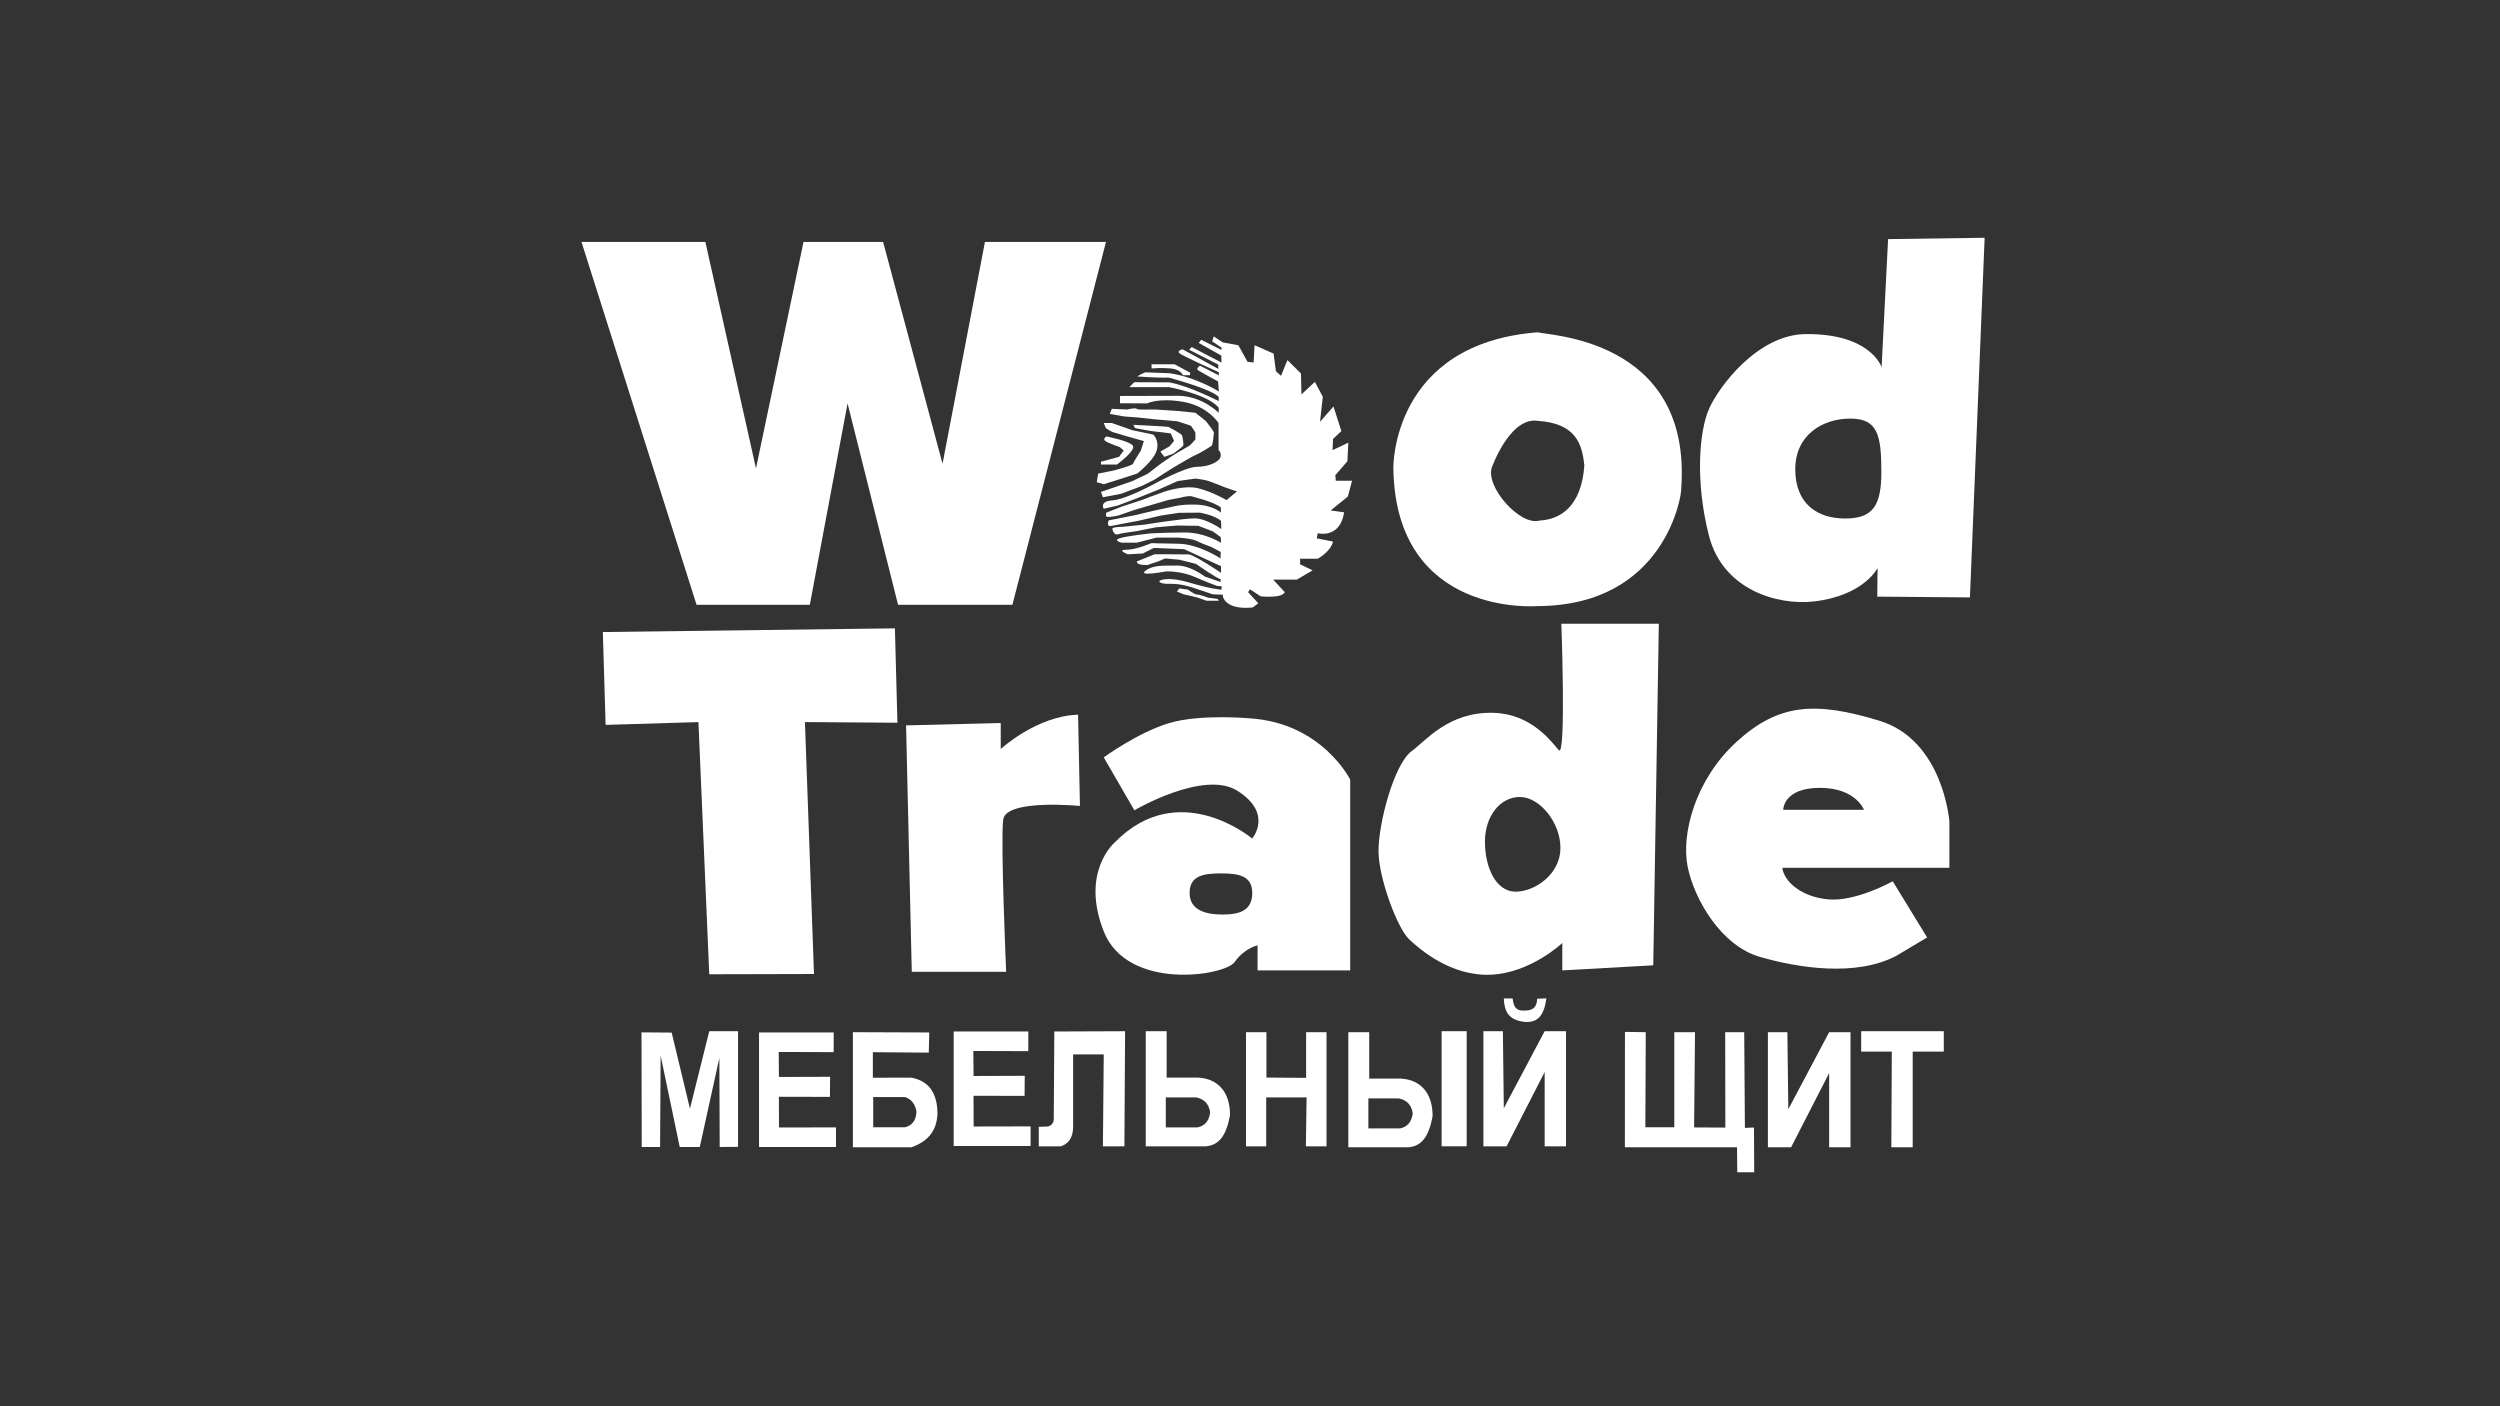
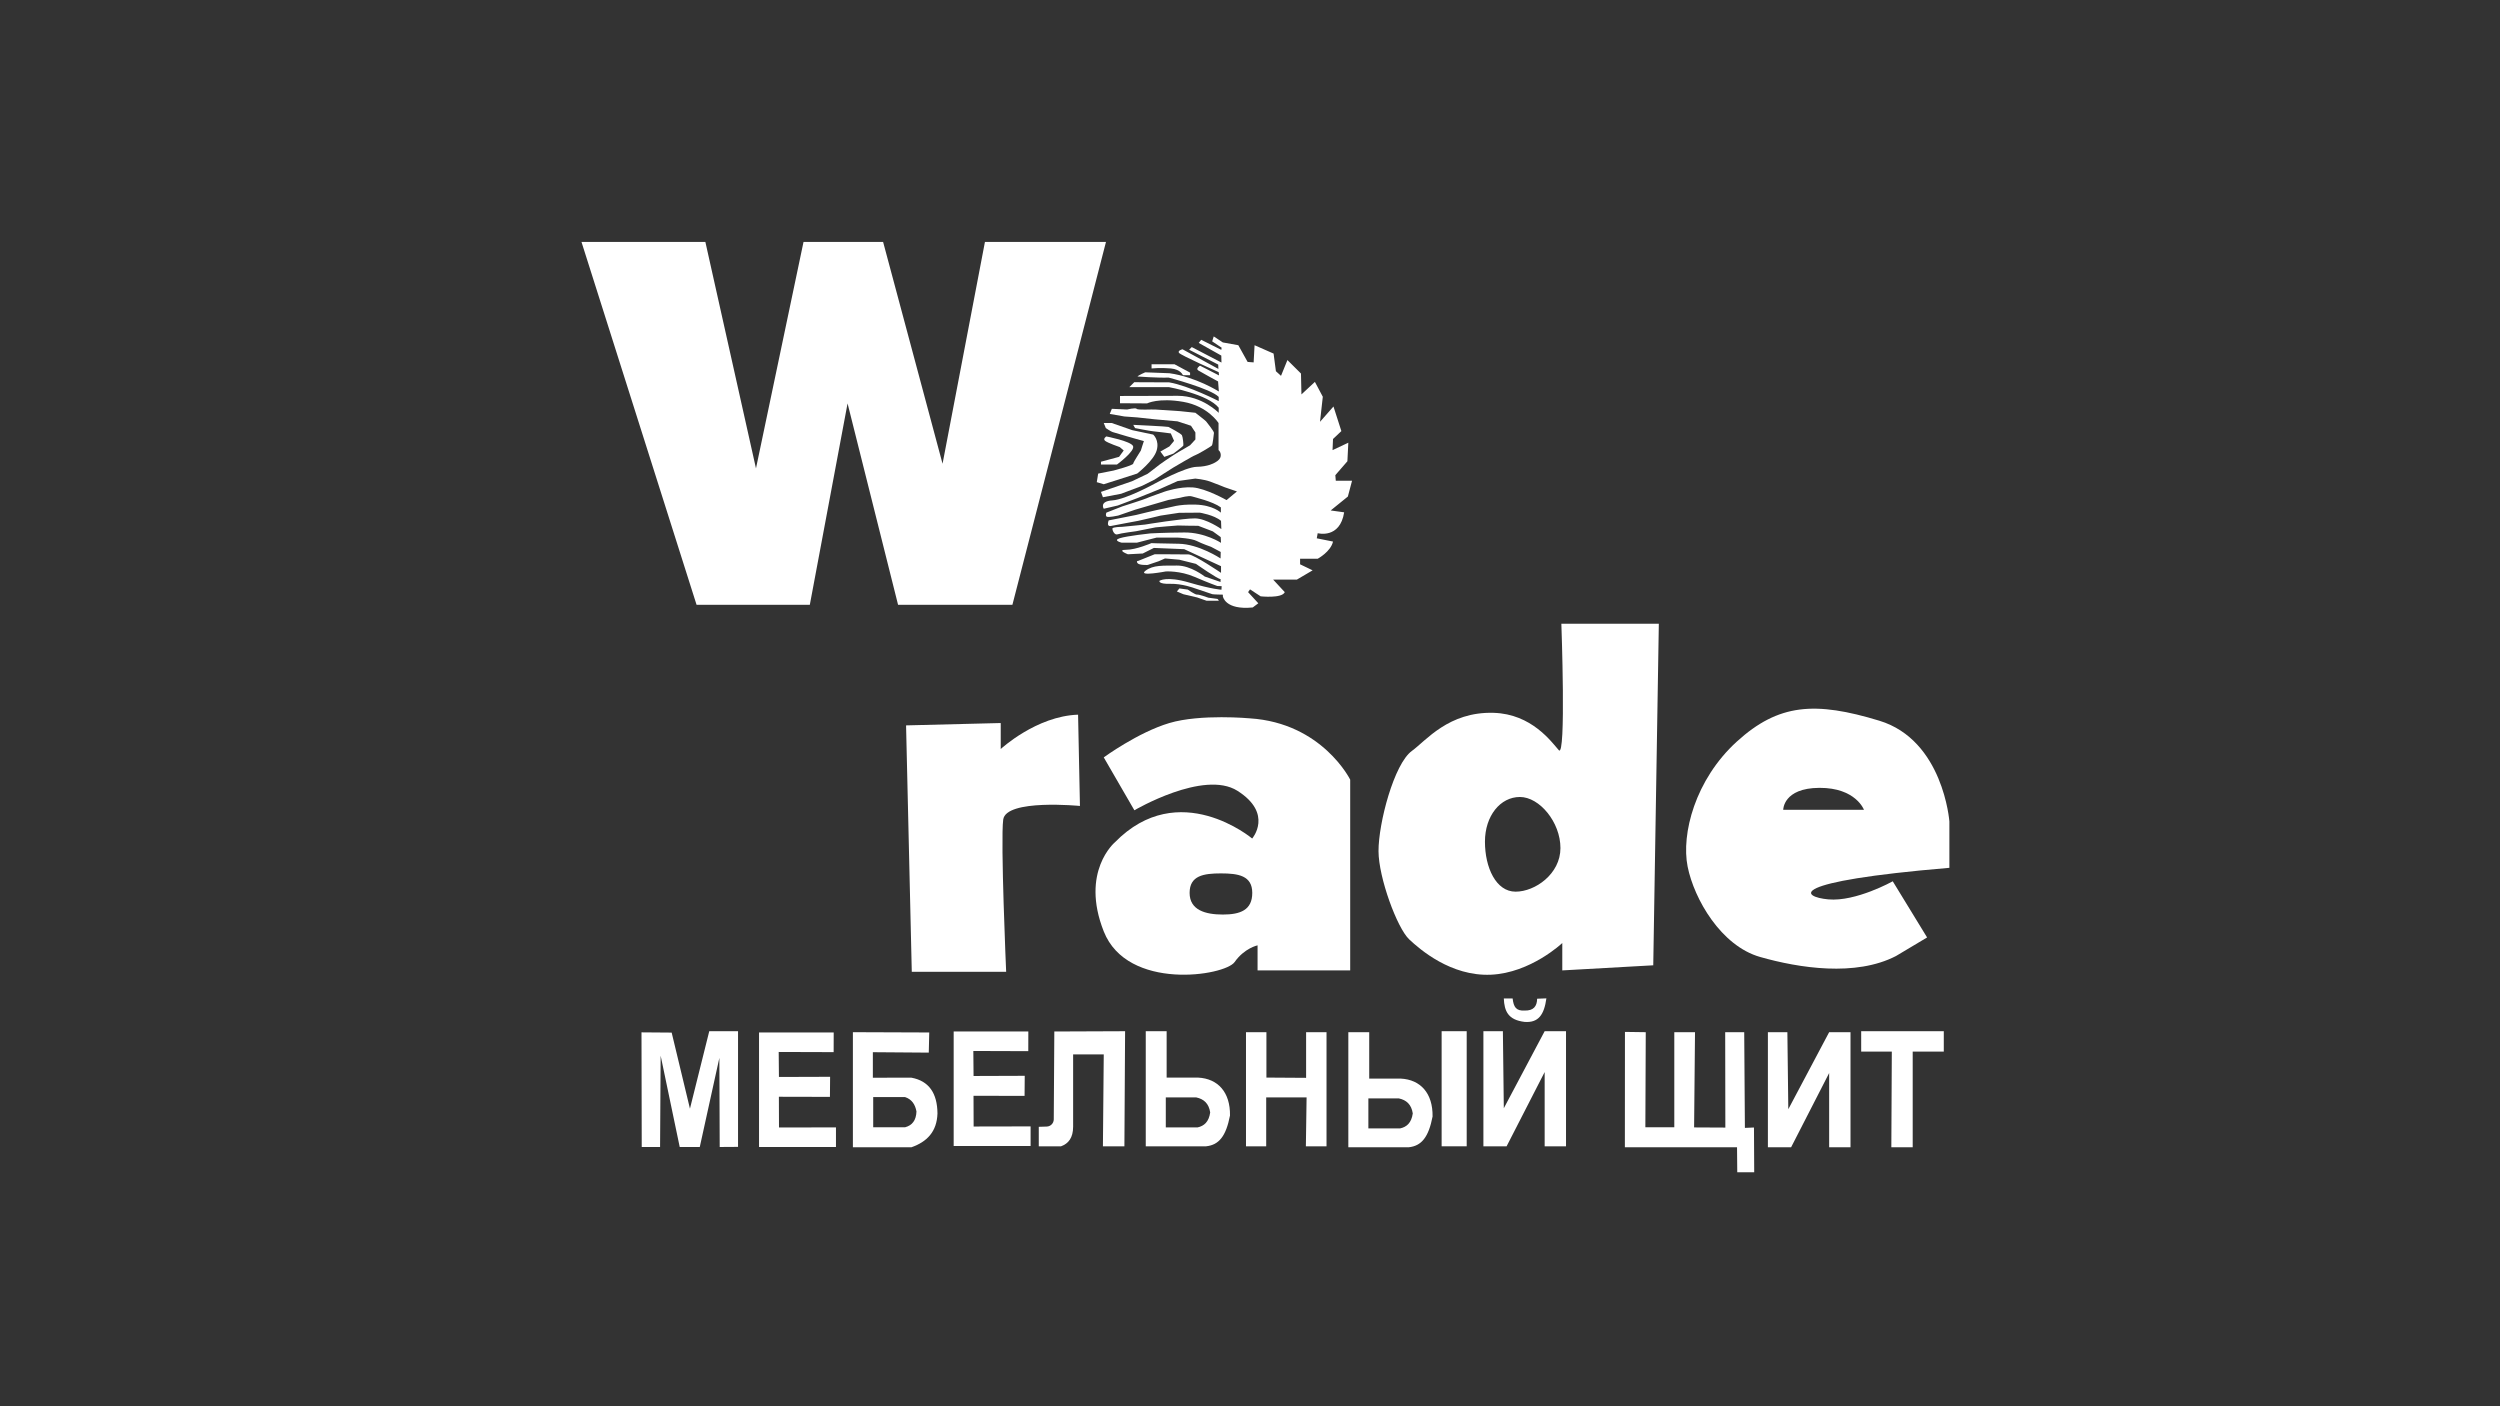
<svg xmlns="http://www.w3.org/2000/svg" version="1.1" x="0px" y="0px" viewBox="0 0 1920 1080" style="enable-background:new 0 0 1920 1080;" xml:space="preserve">
  <rect x="0" y="0" width="1920" height="1080" fill="#333333" stroke="none" />
  <polygon style="fill:#FFFFFF;" points="446.57,185.78 534.97,464.51 621.94,464.51 650.93,309.82 689.72,464.51 777.52,464.51   849.4,185.78 756.44,185.78 723.88,356.16 678.22,185.78 617.11,185.78 580.59,359.72 541.72,185.78 " />
-   <polygon style="fill:#FFFFFF;" points="536.4,554.57 544.71,748.24 625.15,748.04 618.19,554.56 689.22,555.05 687.29,482.57   462.98,485.4 465.11,556.71 " />
  <path style="fill:#FFFFFF;" d="M695.86,557.1l72.7-1.81v19.96c0,0,27.33-25.31,59.41-26.38l1.43,70.1c0,0-56.79-5.58-58.93,10.46  s2.26,116.91,2.26,116.91h-72.48L695.86,557.1z" />
  <path style="fill:#FFFFFF;" d="M939.15,457.98c0,0,1.56,10.69,22.95,8.55l4.28-3.21l-7.84-8.55l1.47-2.14l8.16,5.35  c0,0,16.4,1.78,18.53-3.21l-8.91-9.62h18.18l12.12-7.13l-9.62-4.63v-4.28H1012c0,0,9.98-5.35,11.76-13.19l-12.48-2.5l0.71-3.92  c0,0,17.11,4.63,20.32-16.04l-10.34-1.43l13.19-10.69l3.21-12.12h-12.48l-0.36-4.28l9.27-10.69l0.71-14.26l-12.12,5.7l0.36-8.55  l6.42-6.06l-6.06-18.89l-10.34,11.76l2.14-19.25l-6.06-11.41l-10.34,9.62l-0.36-16.04l-10.41-10.34l-4.92,12.12l-3.92-3.56  l-1.78-13.54l-14.61-6.42l-0.71,13.19l-4.63-0.36l-7.13-12.83l-11.9-2.14l-6.99-4.63l-1.19,3.8l7.25,4.87l-0.24,1.66l-15.45-7.72  l-1.9,2.38l17.35,9.74l0.12,5.35l-22.81-11.88l-2.02,2.02L935.6,280l0.12,3.33l-27.56-15.09c0,0-3.92,0.95-2.73,2.73  c1.19,1.78,30.53,14.85,30.53,14.85l0.24,2.5l-14.61-7.49c0,0-3.56,2.26-1.31,3.68c2.26,1.43,15.21,8.44,15.21,8.44l0.59,7.72  c0,0-17.58-11.17-37.9-14.02l-18.65-0.71c0,0-4.99,2.14-5.94,3.21c0,0,16.04,1.19,23.88,0.83c0,0,32.55,8.55,38.5,14.85v3.21  c0,0-23.17-11.88-38.02-14.38l-26.85-0.12l-3.8,3.8h30.53c0,0,29.94,5.47,38.14,15.8v3.92c0,0-12.59-13.07-31.37-13.07  s-44.44,0.12-44.44,0.12v5.58l20.79,0.12c0,0,8.79-4.51,27.8-1.19c19.01,3.33,27.09,16.28,27.09,16.28v20.79  c0,0,2.02,1.43,1.66,4.63s-4.99,5.23-4.99,5.23s-4.63,2.85-13.43,2.97c-8.79,0.12-32.32,12.95-32.32,12.95s-22.1,12.12-32.44,12.83  c-10.34,0.71-6.65,6.42-6.65,6.42l10.81-2.5l15.09-5.7l16.51-6.65l14.38-6.42l13.54-1.9c0,0,6.65,0.59,11.29,2.26  s11.29,4.4,11.29,4.4l9.39,3.21l-7.96,6.65c0,0-15.92-9.03-26.02-9.74c-10.1-0.71-21.5,3.21-21.5,3.21s-13.78,4.87-14.14,5.23  s-18.53,6.18-18.53,6.18l-12.12,4.75c0,0-0.95,2.26,0.24,3.09c1.19,0.83,8.79-0.83,8.79-0.83l13.07-4.51l12.12-3.56l13.43-3.92  l9.39-1.78c0,0,6.18-1.78,8.67-0.95s15.56,3.68,22.22,8.44v4.04c0,0-5.94-5.82-19.49-6.18s-18.3,2.02-23.88,2.97  s-21.74,4.99-21.74,4.99l-21.03,4.16c0,0-2.14,4.99,1.78,4.28c3.92-0.71,20.32-3.92,20.79-3.92c0.48,0,17.35-4.04,17.35-4.04  l14.14-2.14l15.92-0.12c0,0,11.05,1.78,16.28,6.3l0.24,6.3c0,0-11.52-8.08-20.2-8.2c-8.67-0.12-38.38,4.75-38.38,4.75l-17.94,1.78  c0,0-7.01,0-7.13,1.31c-0.12,1.31,1.54,5.23,3.92,4.4c2.38-0.83,14.26-2.38,14.26-2.38s14.61-2.97,14.97-2.97s16.75-1.54,17.11-1.43  s15.68,0.24,15.68,0.24l11.17,4.28l6.06,4.4l0.24,4.4c0,0-12.36-8.08-28.16-7.96c-15.8,0.12-26.14,0.71-26.14,0.71  s-17.7,1.9-23.41,3.68c-5.7,1.78,1.43,3.45,1.43,3.45s11.29,0,11.64,0c0.36,0,14.73-3.92,15.21-3.92s15.45,0,15.92,0  c0.48,0,10.93,0.59,14.85,2.61c3.92,2.02,11.05,4.51,11.05,4.51l7.37,3.92l-0.12,4.99c0,0-16.63-11.05-32.2-11.29  c-15.56-0.24-20.91-0.48-20.91-0.48s-11.76,5.11-19.37,5.11s1.31,3.45,1.31,3.45l11.41-0.59l8.55-4.28l23.29,0.95l28.28,13.07v5.11  c0,0-20.67-14.02-24.95-14.14c-4.28-0.12-26.02-0.12-26.02-0.12l-12.71,5.11c0,0-1.66-0.12-0.48,1.66c1.19,1.78,7.84,1.43,7.84,1.43  l8.44-2.85l4.87-2.14l10.93,0.95l12.83,3.21c0,0,17.47,12.24,18.89,11.64v2.26l-12.12-4.16c0,0-10.81-8.55-21.27-8.44  s-18.42-0.59-24.36,4.04c-5.94,4.63,15.68,0.48,15.68,0.48s10.81-0.71,22.1,4.16c11.29,4.87,17.47,7.01,17.47,7.01l3.33,0.12  l-0.12,2.73c0,0-6.89-0.24-24.71-5.47c-17.82-5.23-22.93-1.31-22.93-1.31s-1.07,2.5,8.2,2.26c9.27-0.24,18.65,3.33,18.65,3.33  s13.19,4.4,13.78,4.63c0.59,0.24,8.08,0.36,8.08,0.36L939.15,457.98z" />
  <path style="fill:#FFFFFF;" d="M884.4,279.76h17.64l11.94,6.42v1.96h-5.52c0,0-1.6-4.46-9.27-5.17c-7.66-0.71-14.79,0-14.79,0  V279.76z" />
  <path style="fill:#FFFFFF;" d="M845.54,356.75h12.3c0,0,14.26-10.51,12.3-14.26c-1.96-3.74-20.5-7.31-20.5-7.31  s-2.85,1.78-0.89,3.39c1.96,1.6,11.23,4.81,11.23,4.81l3.03,2.58l-3.56,4.9l-13.9,3.74V356.75z" />
  <path style="fill:#FFFFFF;" d="M847.68,371.9l25.66-8.2c0,0,12.65-9.8,14.97-17.73s-2.67-12.21-2.67-12.21l-16.04-3.39l-15.86-5.52  h-6.06l1.6,3.92c0,0,3.92,2.67,5.17,3.03c1.25,0.36,9.8,2.85,11.41,3.39c1.6,0.53,12.65,3.56,12.65,3.56s-2.32,6.95-2.32,7.22  c0,0.27-5.69,8.64-5.87,10.07c-0.19,1.43-15.16,5.35-15.16,5.35l-11.76,2.32l-1.07,6.59L847.68,371.9z" />
  <path style="fill:#FFFFFF;" d="M870.32,326.28c0,0,26.55,1.25,27.08,1.6c0.53,0.36,9.62,4.99,10.34,6.42  c0.71,1.43,1.25,7.13,1.07,7.84s-7.66,6.24-7.66,6.24l-6.95,2.5l-3.03-4.1l6.95-3.92l3.56-4.28l-2.5-5.7c0,0-10.69-1.43-13.19-1.6  s-14.26-2.5-14.26-2.5L870.32,326.28z" />
  <path style="fill:#FFFFFF;" d="M845.54,377.78l23.88-8.2l11.94-5.7c0,0,8.73-6.59,9.27-7.13c0.53-0.53,8.55-5.88,8.55-5.88  s5.17-3.39,6.24-3.92c1.07-0.53,8.55-4.99,8.55-4.99l4.1-4.46v-5.35l-3.39-5.17l-10.34-3.39l-17.82-1.6l-13.19-1.43l-9.8-0.71  l-11.23-1.96l1.6-3.92l11.71,0.53c0,0,6.64-1.6,7.36-0.53c0.71,1.07,11.41,0.36,14.08,0.53c2.67,0.18,19.07,1.25,19.07,1.25  l11.94,1.25c0,0,7.84,6.06,8.2,6.59c0.36,0.53,6.24,7.66,6.06,8.91s-0.89,8.73-1.6,9.62s-11.41,7.13-12.83,7.49  c-1.43,0.36-15.15,8.55-16.75,9.45c-1.6,0.89-14.44,9.27-14.44,9.27l-9.62,4.81l-16.04,6.06l-14,2.67L845.54,377.78z" />
  <path style="fill:#FFFFFF;" d="M926.63,461.37l-7.13-2.5l-10.66-2.5l-5.02-2.14l1.96-2.32l6.42,0.89c0,0,5.88,4.1,7.13,3.83  c1.25-0.27,8.73,2.41,8.73,2.41s6.24,0.89,6.77,0.89c0.53,0,1.25,1.43,1.25,1.43H926.63z" />
  <polygon style="fill:#FFFFFF;" points="492.85,880.89 492.67,792.85 515.84,793.03 529.88,851.46 544.71,791.96 566.81,791.96   566.81,880.8 552.73,880.89 552.47,812.46 537.43,880.89 522.02,880.89 507.38,810.76 506.94,880.89 " />
  <polygon style="fill:#FFFFFF;" points="582.94,792.94 582.94,880.89 642.02,880.89 642.02,865.83 598.27,865.92 598.18,842.31   637.39,842.4 637.52,826.98 598.22,827.11 598.04,807.91 640.24,808.04 640.28,792.94 " />
  <path style="fill:#FFFFFF;" d="M797.78,865.39v14.97h17.11c5.69-2.07,9.24-6.55,9.27-14.97v-55.6h23.52l-0.64,70.57h16.5l0.53-88.39  l-54.35,0.22l-0.43,67.55c-0.06,2.97-2.43,5.37-5.4,5.46L797.78,865.39z" />
  <polygon style="fill:#FFFFFF;" points="956.92,880.36 972.44,880.36 972.44,842.81 1003.46,842.81 1002.91,880.36 1018.77,880.36   1018.77,792.72 1003.09,792.72 1003.09,827.78 972.61,827.58 972.61,792.72 956.92,792.72 " />
  <rect x="1107.17" y="791.96" style="fill:#FFFFFF;" width="19.25" height="88.4" />
  <path style="fill:#FFFFFF;" d="M1139.25,791.96c0,2.85,0,88.4,0,88.4h17.82l29.23-57.03v57.03h16.4v-88.4h-16.4l-31.37,59.17  l-0.71-59.17H1139.25z" />
  <path style="fill:#FFFFFF;" d="M1154.93,766.83c0.4,9.72,3.3,16.52,16.04,18c10.51,0.76,14.92-5.44,16.66-18.09l-7.11,0.28  c-0.09,5.93-2.86,9.25-9.55,9.08c-6.62,0.39-8.52-2.71-9.27-9.27H1154.93z" />
  <polygon style="fill:#FFFFFF;" points="1247.96,792.5 1247.9,881.11 1334.04,881.11 1334.22,900.32 1347.23,900.32 1347.05,865.92   1340.08,866.22 1339.56,792.72 1324.95,792.72 1325.07,865.98 1301.07,865.86 1301.77,792.72 1285.86,792.72 1285.86,865.74   1263.64,865.74 1263.94,792.72 " />
  <polygon style="fill:#FFFFFF;" points="1429.39,791.96 1429.39,807.64 1452.91,807.64 1452.55,881.11 1468.95,881.11   1468.95,807.64 1492.83,807.64 1492.83,791.96 " />
-   <path style="fill:#FFFFFF;" d="M1181.31,255.17c3.49,2.51,119.15,2.86,109.78,121.19c0.55,1.82-11.08,88.79-110.23,89.11  c0,0-109.34,9.26-110.76-106.22C1070.1,359.24,1068.67,263.72,1181.31,255.17z M1180.91,323.22c-16.55-2.55-29.21,20.47-35,35.24  c-5.86,14.94,21.62,45.82,36.47,41.31c15.56-0.71,32.24-10.45,34.4-42.48C1215,340.84,1210.26,325.1,1180.91,323.22z" />
-   <path style="fill:#FFFFFF;" d="M1445.07,282.06l4.99-98.42l74.14-1.03l-11.29,276.2l-71.17-0.59l0.24-21.98  c0,0-10.46,21.21-48.83,25.66c-27.84,3.23-69.98-8.75-80.67-50.45c-10.69-41.7-7.49-80.2,0-97.31  c7.49-17.11,37.28-57.16,74.14-57.55C1436.95,256.06,1445.07,282.06,1445.07,282.06z M1421.01,321.47  c-20.96,0-42.24,12.27-42.24,38.94c0,26.67,17.17,37.81,38.14,37.81s27.98-9.1,27.98-35.76  C1444.89,333.94,1441.97,321.47,1421.01,321.47z" />
  <path style="fill:#FFFFFF;" d="M898.06,555.29c24-7.13,61.94-3.59,61.94-3.59c55.45,3.59,76.95,47.07,76.95,47.07v146.5h-71.14  v-19.25c0,0-10.13,2.14-17.62,12.83c-7.49,10.69-82.34,22.46-100.51-23.52c-18.18-45.98,8.55-68.44,8.55-68.44  c49.19-50.26,105.44-2.9,105.44-2.9s16.46-19.08-11.34-36.66c-25.88-16.37-79.13,14.97-79.13,14.97l-23.52-40.63  C847.68,581.66,874.06,562.42,898.06,555.29z M937.68,670.77c-13.29,0-24.06,1.68-24.06,14.97c0,13.29,12.24,16.63,25.53,16.63  c13.29,0,22.59-3.35,22.59-16.63C961.74,672.45,950.97,670.77,937.68,670.77z" />
  <path style="fill:#FFFFFF;" d="M1273.98,479.01l-4.28,262.34l-69.86,3.92v-21.03c0,0-24.24,23.02-54.89,24.34  c-30.65,1.32-54.53-19.46-62.73-27.19c-9.21-8.69-23.47-47.35-23.52-67.72c-0.06-21.44,11.92-67.07,25.66-76.99  c10.72-7.73,28.13-30.25,62.73-29.23c29.27,0.86,44.38,22.28,50.08,28.69s1.96-97.13,1.96-97.13H1273.98z M1167.29,612.08  c-15.03,0-26.85,14.45-26.85,34.34s8.5,38.38,23.52,38.38c15.03,0,34.46-13.62,34.46-33.5  C1198.42,631.4,1182.31,612.08,1167.29,612.08z" />
-   <path style="fill:#FFFFFF;" d="M1404.2,690.73c21.15,1.9,49.43-13.9,49.43-13.9l26.38,43.13l-23.88,14.26  c-31.01,16.04-74.49,9.27-104.44,0.71c-29.94-8.55-50.61-44.44-55.6-69.39s5.7-66.77,37.78-96c32.08-29.23,60.24-31.01,109.43-16.04  s53.82,77.35,53.82,77.35v35.64h-128.32C1370.22,677.19,1383.52,688.87,1404.2,690.73z M1369.51,621.94h62.02  c0,0-6.25-16.99-34.2-16.87C1369.39,605.19,1369.51,621.94,1369.51,621.94z" />
+   <path style="fill:#FFFFFF;" d="M1404.2,690.73c21.15,1.9,49.43-13.9,49.43-13.9l26.38,43.13l-23.88,14.26  c-31.01,16.04-74.49,9.27-104.44,0.71c-29.94-8.55-50.61-44.44-55.6-69.39s5.7-66.77,37.78-96c32.08-29.23,60.24-31.01,109.43-16.04  s53.82,77.35,53.82,77.35v35.64C1370.22,677.19,1383.52,688.87,1404.2,690.73z M1369.51,621.94h62.02  c0,0-6.25-16.99-34.2-16.87C1369.39,605.19,1369.51,621.94,1369.51,621.94z" />
  <path style="fill:#FFFFFF;" d="M713.66,792.94l-0.36,15.48l-42.95-0.33v19.6l29.58-0.04c13.59,2.51,19.91,12.03,20.05,27.49  c-0.45,14.1-8.2,21.83-20.05,25.98h-44.91v-88.4L713.66,792.94z M670.62,842.57v23.17h24.5c5.46-1.42,8.48-5.34,8.73-12.12  c-1-5.45-3.64-9.38-8.73-11.05H670.62z" />
  <polygon style="fill:#FFFFFF;" points="732.42,792.18 732.42,880.13 791.5,880.13 791.5,865.07 747.75,865.16 747.66,841.55   786.87,841.65 787,826.22 747.7,826.36 747.52,807.15 789.72,807.29 789.76,792.18 " />
  <path style="fill:#FFFFFF;" d="M895.98,791.96v35.64h24.18c15.28,0.76,24.74,11.32,24.48,29.11c-3.06,15.88-8.5,22.63-18.36,23.65  h-46.34v-88.4H895.98z M895.33,842.81v23.05h24.36c5.09-1.08,8.74-4.31,9.74-11.52c-1.03-6.84-4.91-10.31-10.69-11.52H895.33z" />
  <path style="fill:#FFFFFF;" d="M1051.56,792.72v35.64h24.18c15.28,0.76,24.74,11.32,24.48,29.11c-3.06,15.88-8.5,22.63-18.36,23.64  l-46.34,0v-88.4H1051.56z M1050.91,843.57v23.05h24.36c5.09-1.08,8.74-4.31,9.74-11.52c-1.03-6.84-4.91-10.31-10.69-11.52H1050.91z" />
  <path style="fill:#FFFFFF;" d="M1357.74,792.72c0,2.85,0,88.4,0,88.4h17.82l29.23-57.03v57.03h16.4v-88.4h-16.4l-31.37,59.17  l-0.71-59.17H1357.74z" />
</svg>